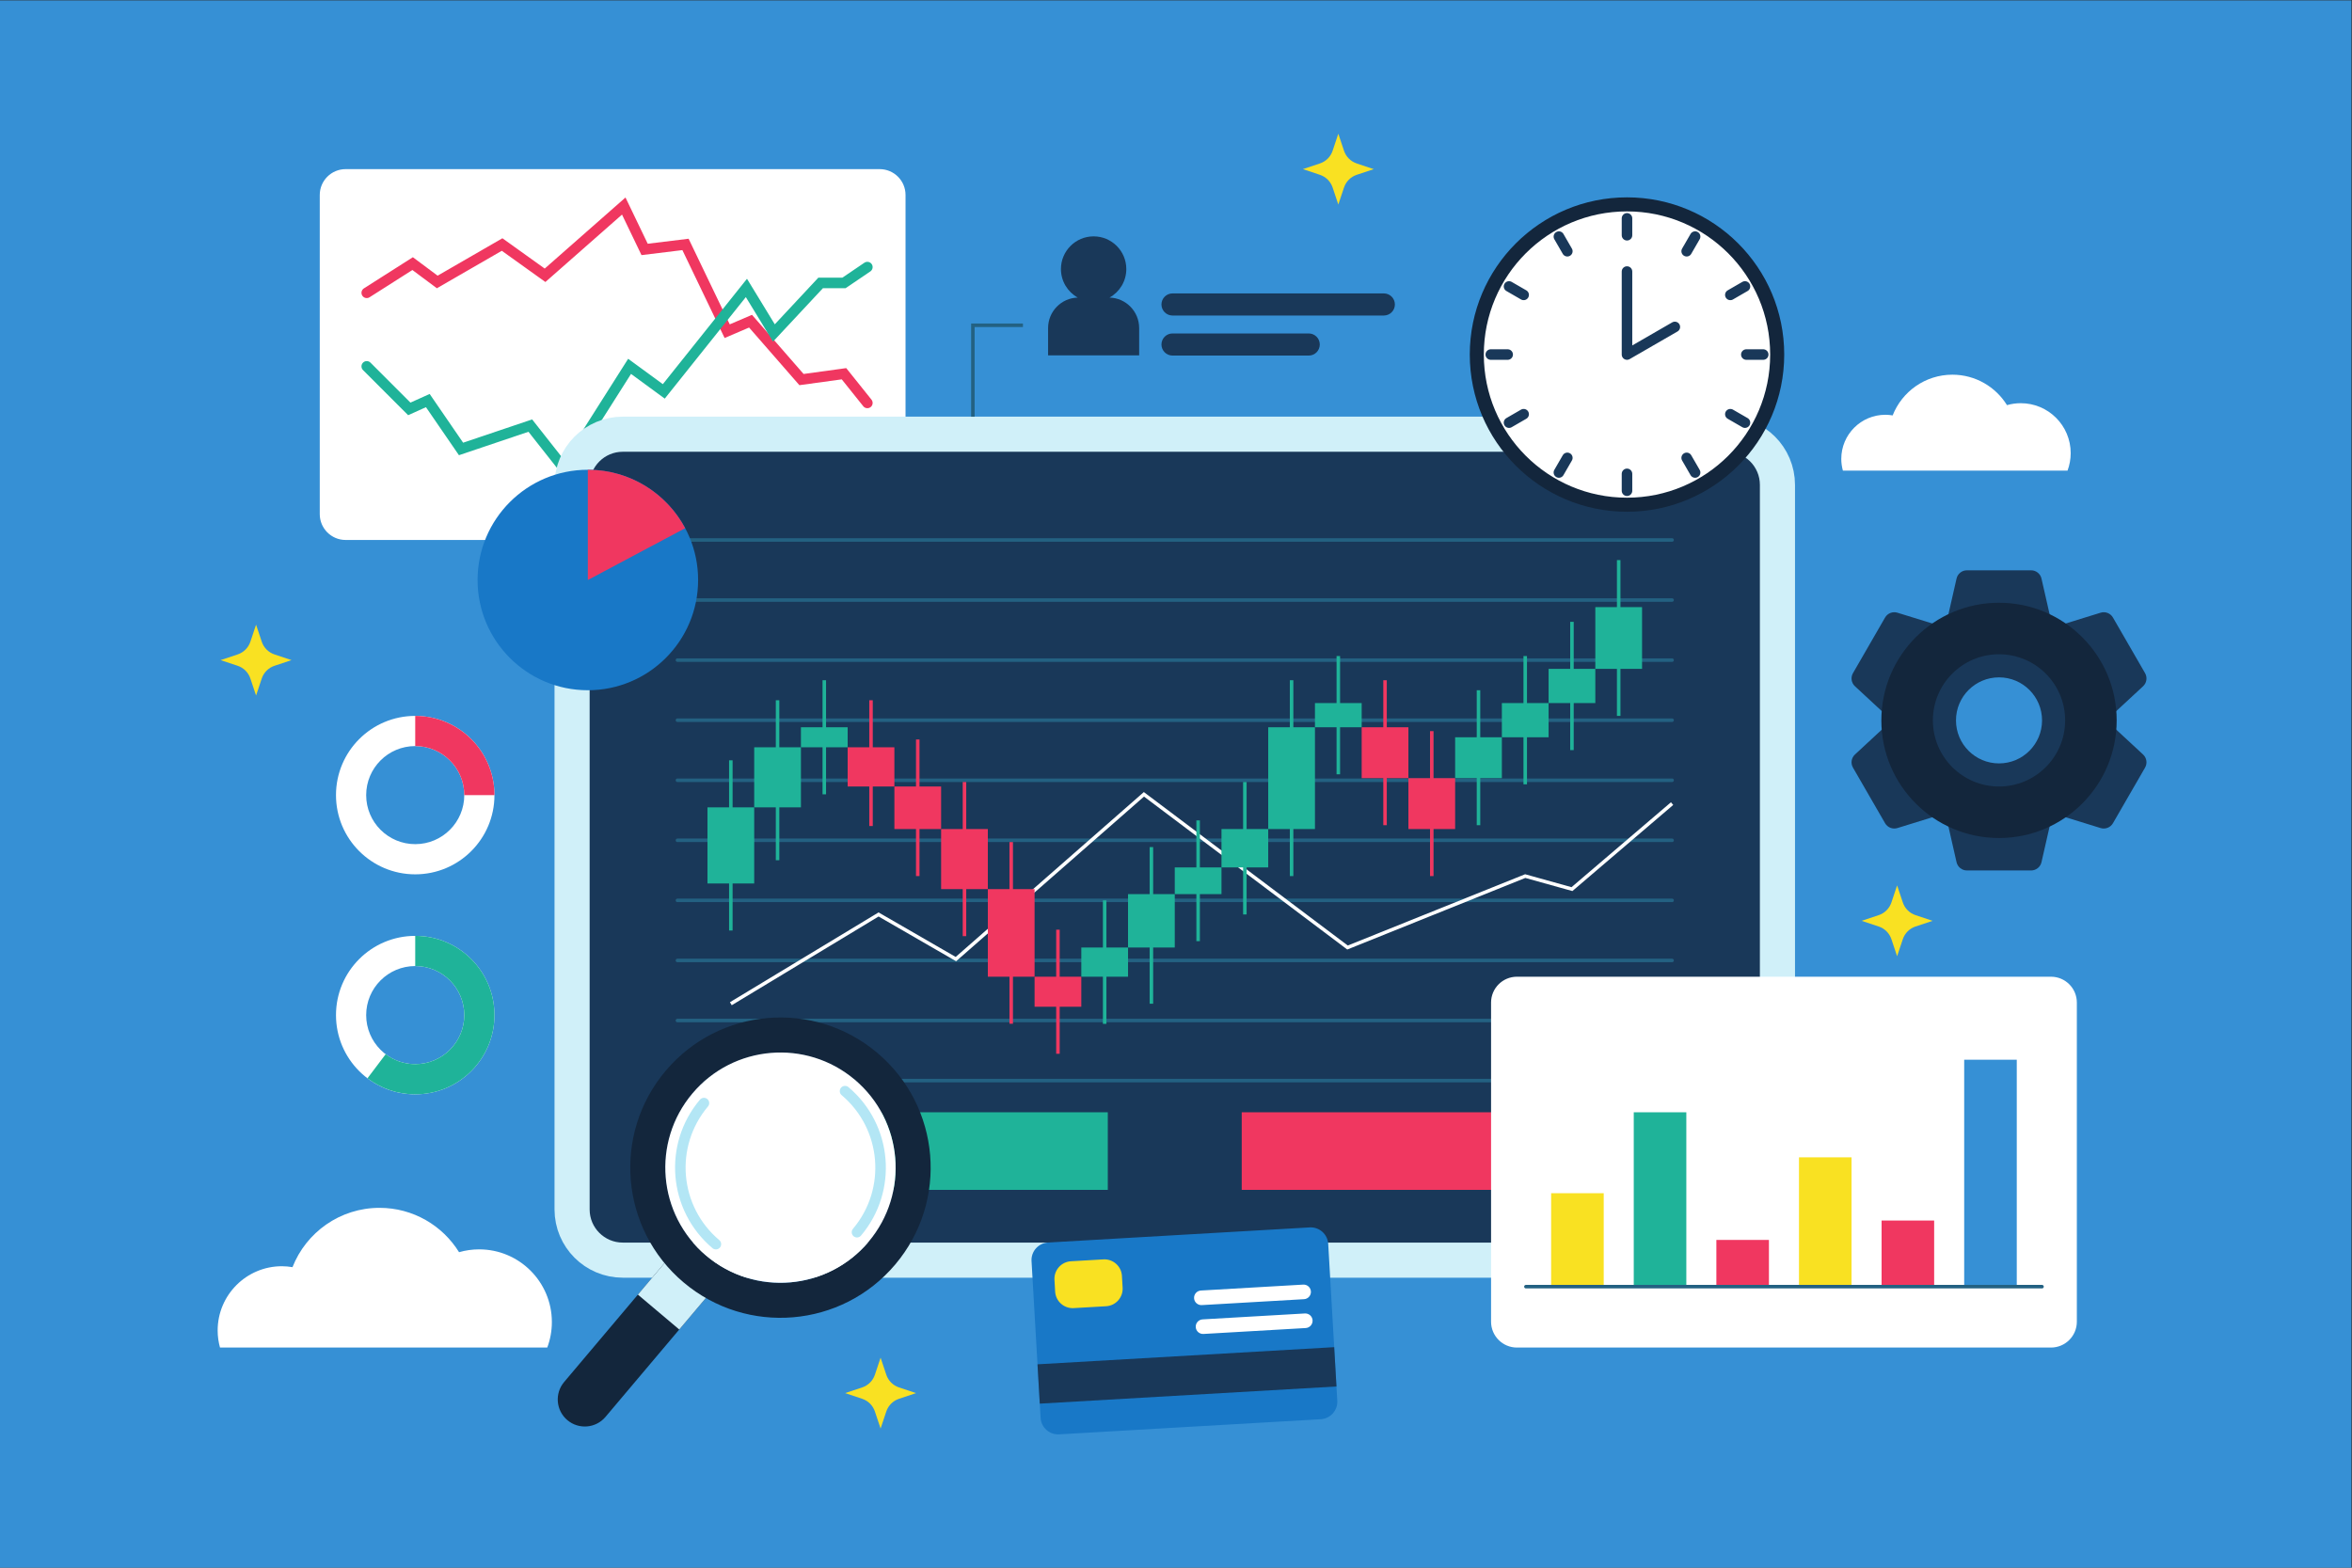
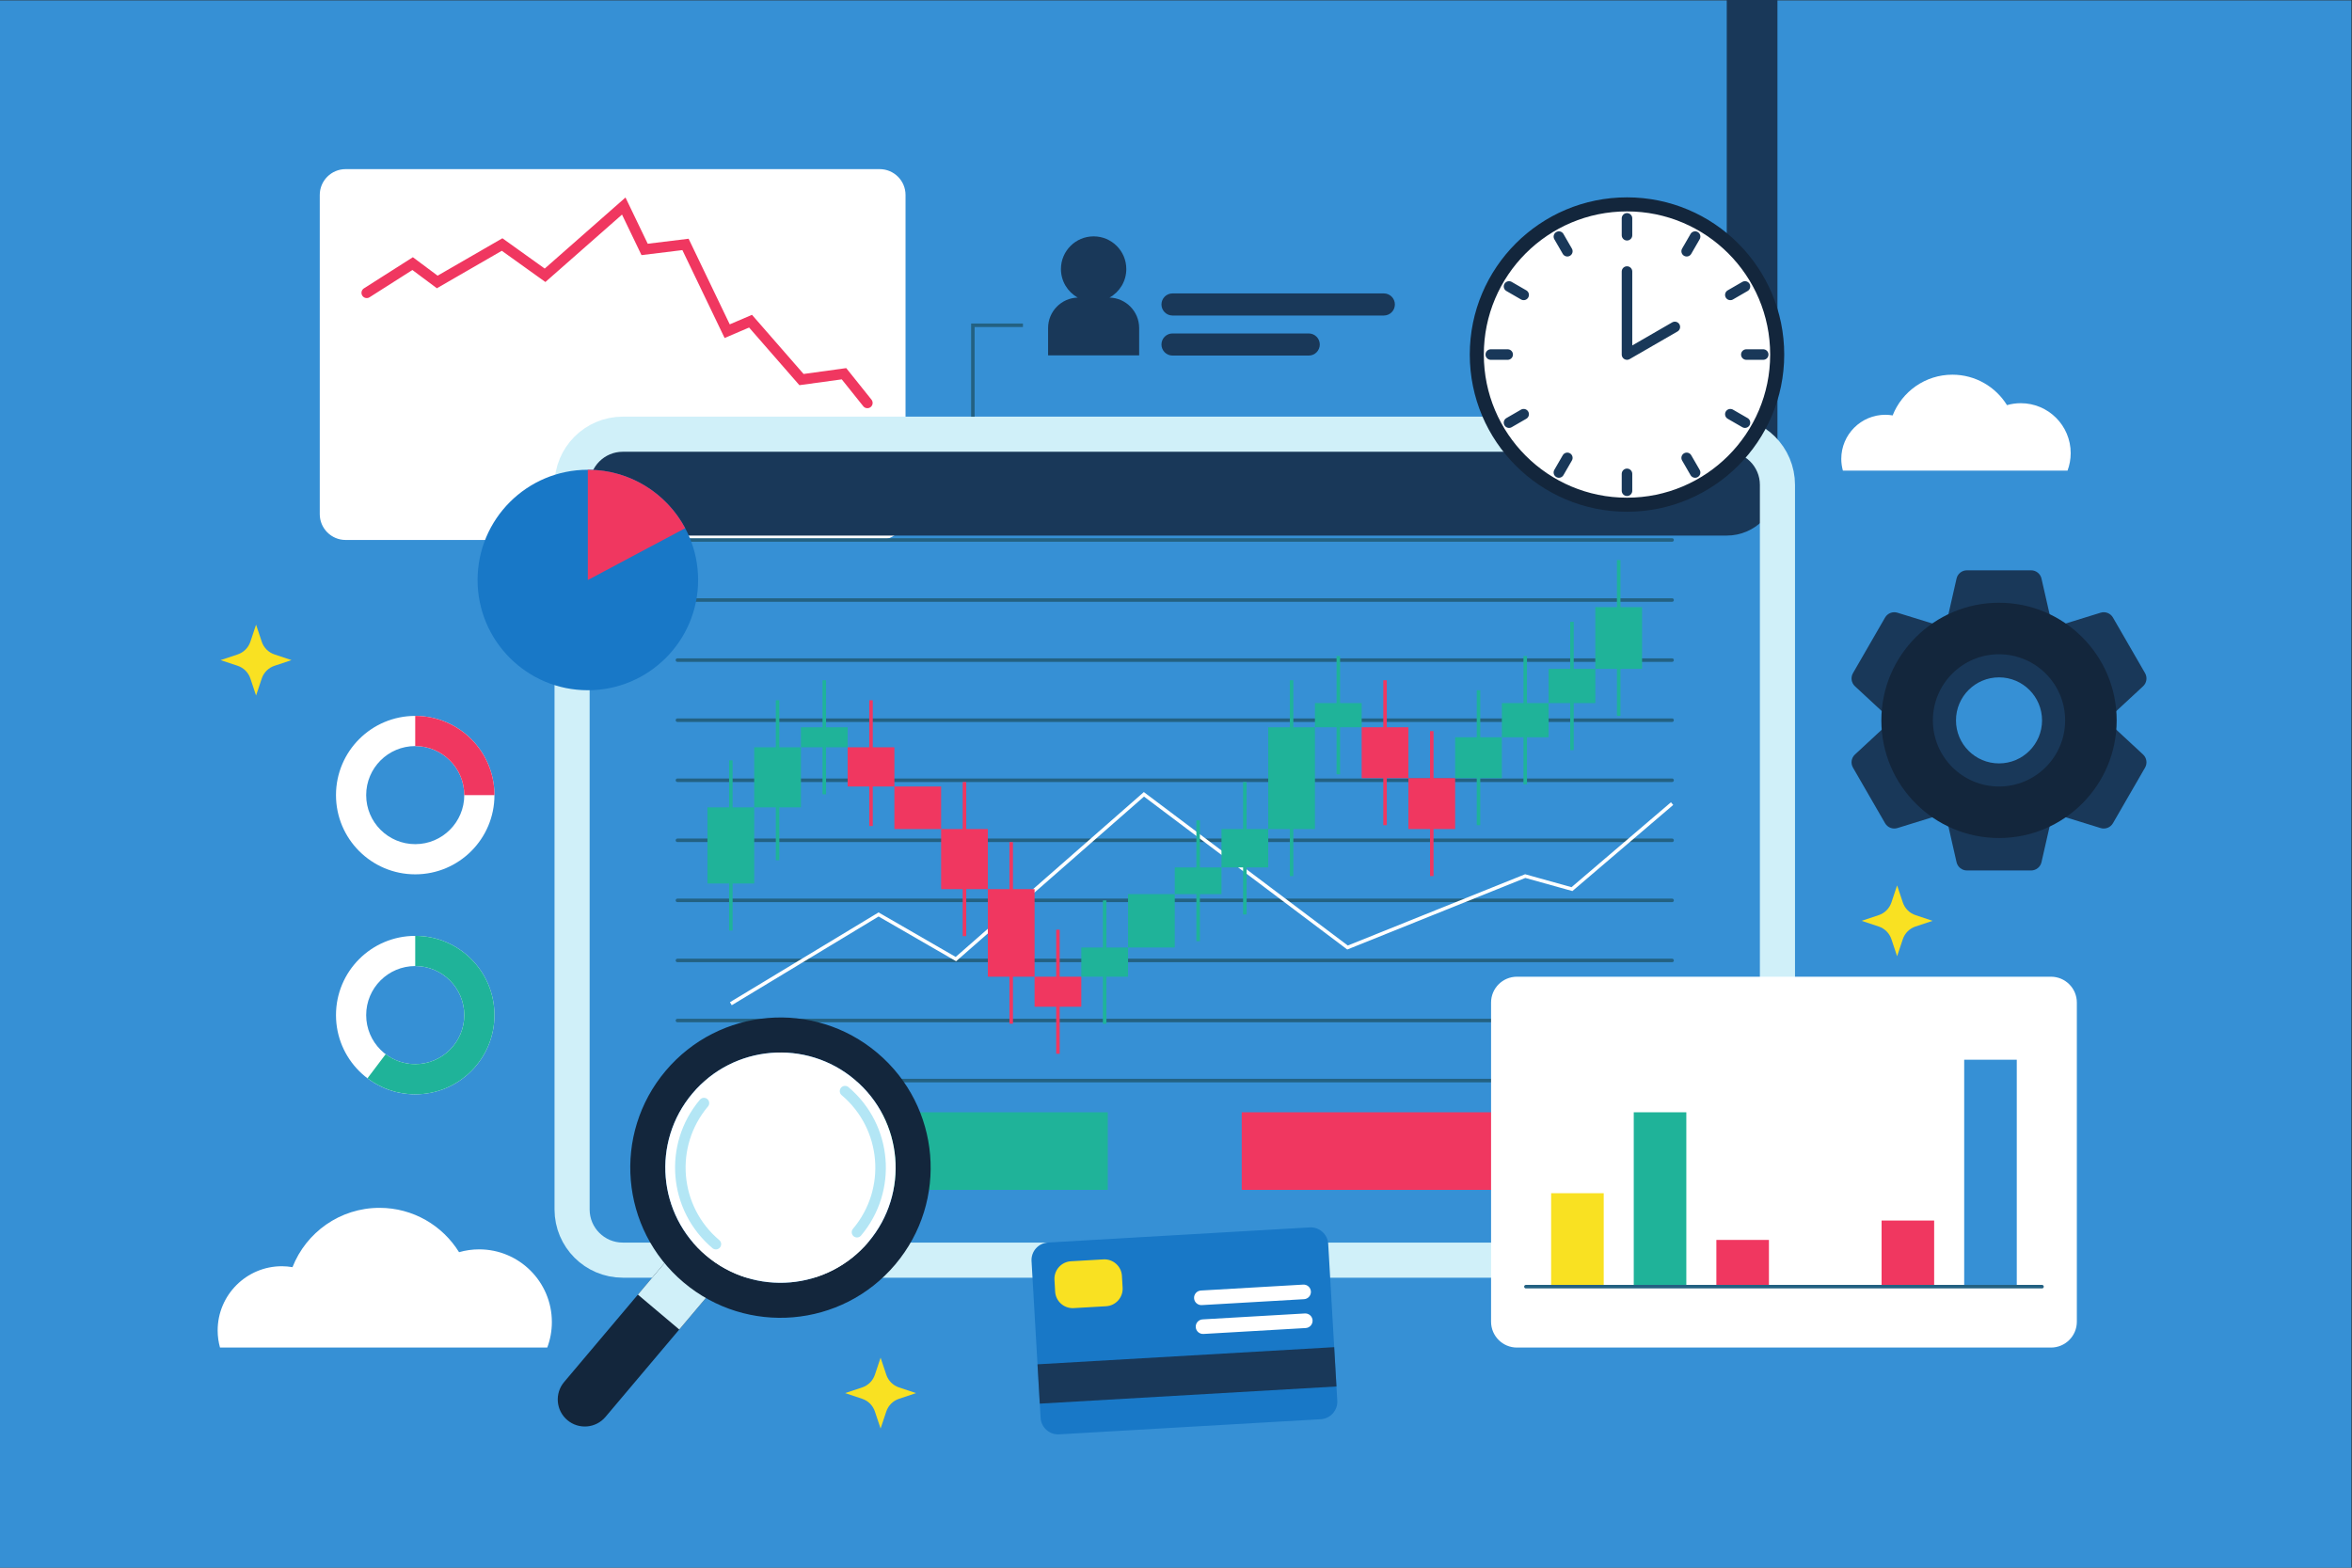
<svg xmlns="http://www.w3.org/2000/svg" viewBox="0 0 1000 666.667" height="666.667" width="1000" xml:space="preserve" id="svg2" version="1.1">
  <rect x="0" y="0" width="1000" height="666.667" fill="#333333" stroke="none" />
  <defs id="defs6" />
  <g transform="matrix(1.333,0,0,-1.333,0,666.667)" id="g10">
    <g transform="scale(0.1)" id="g12">
      <path id="path14" style="fill:#3690d5;fill-opacity:1;fill-rule:nonzero;stroke:none" d="M 7500,0 H 0 V 5000 H 7500 V 0" />
      <path id="path16" style="fill:#ffffff;fill-opacity:1;fill-rule:nonzero;stroke:none" d="M 2805.77,4461.69 H 1102.39 c -45.56,0 -82.5,-36.94 -82.5,-82.5 V 3361.15 c 0,-45.57 36.94,-82.51 82.5,-82.51 h 1703.38 c 45.57,0 82.51,36.94 82.51,82.51 v 1018.04 c 0,45.56 -36.94,82.5 -82.51,82.5" />
      <path id="path18" style="fill:none;stroke:#f03760;stroke-width:33.602;stroke-linecap:round;stroke-linejoin:miter;stroke-miterlimit:10;stroke-dasharray:none;stroke-opacity:1" d="m 1169.75,4067.12 146.38,93.15 78.5,-58.55 206.88,119.45 136.99,-98.15 251,220.9 66.54,-138.4 130.41,15.97 132.93,-276.8 74.52,31.94 162.51,-186.31 135.58,18.63 74.53,-93.15" />
-       <path id="path20" style="fill:none;stroke:#1fb399;stroke-width:33.602;stroke-linecap:round;stroke-linejoin:miter;stroke-miterlimit:10;stroke-dasharray:none;stroke-opacity:1" d="m 1169.75,3832.5 135.74,-135.74 59.05,26.62 105.96,-154.37 220.91,74.52 109.12,-138.4 207.6,327.37 109.12,-79.84 263.49,330.02 87.68,-143.72 149.05,159.7 h 74.52 l 74.53,50.56" />
-       <path id="path22" style="fill:#193859;fill-opacity:1;fill-rule:nonzero;stroke:none" d="m 5507.59,3616.05 h -3521.2 c -89.3,0 -161.69,-72.39 -161.69,-161.68 V 1142.83 c 0,-89.3 72.39,-161.689 161.69,-161.689 h 3521.2 c 89.3,0 161.69,72.389 161.69,161.689 v 2311.54 c 0,89.29 -72.39,161.68 -161.69,161.68" />
+       <path id="path22" style="fill:#193859;fill-opacity:1;fill-rule:nonzero;stroke:none" d="m 5507.59,3616.05 h -3521.2 c -89.3,0 -161.69,-72.39 -161.69,-161.68 c 0,-89.3 72.39,-161.689 161.69,-161.689 h 3521.2 c 89.3,0 161.69,72.389 161.69,161.689 v 2311.54 c 0,89.29 -72.39,161.68 -161.69,161.68" />
      <path id="path24" style="fill:none;stroke:#d0f0f9;stroke-width:112.006;stroke-linecap:butt;stroke-linejoin:miter;stroke-miterlimit:10;stroke-dasharray:none;stroke-opacity:1" d="m 5507.59,3616.05 h -3521.2 c -89.3,0 -161.69,-72.39 -161.69,-161.68 V 1142.83 c 0,-89.3 72.39,-161.689 161.69,-161.689 h 3521.2 c 89.3,0 161.69,72.389 161.69,161.689 v 2311.54 c 0,89.29 -72.39,161.68 -161.69,161.68 z" />
      <path id="path26" style="fill:none;stroke:#236182;stroke-width:11.201;stroke-linecap:round;stroke-linejoin:miter;stroke-miterlimit:10;stroke-dasharray:none;stroke-opacity:1" d="M 2160.72,3278.64 H 5333.26" />
      <path id="path28" style="fill:none;stroke:#236182;stroke-width:11.201;stroke-linecap:round;stroke-linejoin:miter;stroke-miterlimit:10;stroke-dasharray:none;stroke-opacity:1" d="M 2160.72,3087.01 H 5333.26" />
      <path id="path30" style="fill:none;stroke:#236182;stroke-width:11.201;stroke-linecap:round;stroke-linejoin:miter;stroke-miterlimit:10;stroke-dasharray:none;stroke-opacity:1" d="M 2160.72,2895.38 H 5333.26" />
      <path id="path32" style="fill:none;stroke:#236182;stroke-width:11.201;stroke-linecap:round;stroke-linejoin:miter;stroke-miterlimit:10;stroke-dasharray:none;stroke-opacity:1" d="M 2160.72,2703.75 H 5333.26" />
      <path id="path34" style="fill:none;stroke:#236182;stroke-width:11.201;stroke-linecap:round;stroke-linejoin:miter;stroke-miterlimit:10;stroke-dasharray:none;stroke-opacity:1" d="M 2160.72,2512.12 H 5333.26" />
      <path id="path36" style="fill:none;stroke:#236182;stroke-width:11.201;stroke-linecap:round;stroke-linejoin:miter;stroke-miterlimit:10;stroke-dasharray:none;stroke-opacity:1" d="M 2160.72,2320.49 H 5333.26" />
      <path id="path38" style="fill:none;stroke:#236182;stroke-width:11.201;stroke-linecap:round;stroke-linejoin:miter;stroke-miterlimit:10;stroke-dasharray:none;stroke-opacity:1" d="M 2160.72,2128.86 H 5333.26" />
      <path id="path40" style="fill:none;stroke:#236182;stroke-width:11.201;stroke-linecap:round;stroke-linejoin:miter;stroke-miterlimit:10;stroke-dasharray:none;stroke-opacity:1" d="M 2160.72,1937.23 H 5333.26" />
      <path id="path42" style="fill:none;stroke:#236182;stroke-width:11.201;stroke-linecap:round;stroke-linejoin:miter;stroke-miterlimit:10;stroke-dasharray:none;stroke-opacity:1" d="M 2160.72,1745.6 H 5333.26" />
      <path id="path44" style="fill:none;stroke:#236182;stroke-width:11.201;stroke-linecap:round;stroke-linejoin:miter;stroke-miterlimit:10;stroke-dasharray:none;stroke-opacity:1" d="M 2160.72,1553.97 H 5333.26" />
      <path id="path46" style="fill:none;stroke:#ffffff;stroke-width:11.201;stroke-linecap:butt;stroke-linejoin:miter;stroke-miterlimit:10;stroke-dasharray:none;stroke-opacity:1" d="m 2331.06,1799.17 471.24,284.78 246.63,-142.39 599.74,525.65 649.41,-488.72 566.75,227.89 149.05,-41.59 319.38,272.81" />
      <path id="path48" style="fill:none;stroke:#1fb399;stroke-width:11.201;stroke-linecap:butt;stroke-linejoin:miter;stroke-miterlimit:10;stroke-dasharray:none;stroke-opacity:1" d="M 2331.06,2575.67 V 2032.71" />
      <path id="path50" style="fill:none;stroke:#1fb399;stroke-width:11.201;stroke-linecap:butt;stroke-linejoin:miter;stroke-miterlimit:10;stroke-dasharray:none;stroke-opacity:1" d="m 3523.42,2128.86 v -393.9" />
-       <path id="path52" style="fill:none;stroke:#1fb399;stroke-width:11.201;stroke-linecap:butt;stroke-linejoin:miter;stroke-miterlimit:10;stroke-dasharray:none;stroke-opacity:1" d="m 3672.47,2298.87 v -499.7" />
      <path id="path54" style="fill:none;stroke:#1fb399;stroke-width:11.201;stroke-linecap:butt;stroke-linejoin:miter;stroke-miterlimit:10;stroke-dasharray:none;stroke-opacity:1" d="M 3821.51,2384.04 V 1998.78" />
      <path id="path56" style="fill:none;stroke:#1fb399;stroke-width:11.201;stroke-linecap:butt;stroke-linejoin:miter;stroke-miterlimit:10;stroke-dasharray:none;stroke-opacity:1" d="M 3970.56,2506.47 V 2083.95" />
      <path id="path58" style="fill:none;stroke:#1fb399;stroke-width:11.201;stroke-linecap:butt;stroke-linejoin:miter;stroke-miterlimit:10;stroke-dasharray:none;stroke-opacity:1" d="M 4119.61,2831.17 V 2206.38" />
      <path id="path60" style="fill:none;stroke:#1fb399;stroke-width:11.201;stroke-linecap:butt;stroke-linejoin:miter;stroke-miterlimit:10;stroke-dasharray:none;stroke-opacity:1" d="M 4268.65,2908.36 V 2531.09" />
      <path id="path62" style="fill:none;stroke:#f03760;stroke-width:11.201;stroke-linecap:butt;stroke-linejoin:miter;stroke-miterlimit:10;stroke-dasharray:none;stroke-opacity:1" d="M 4417.7,2831.17 V 2368.73" />
      <path id="path64" style="fill:none;stroke:#f03760;stroke-width:11.201;stroke-linecap:butt;stroke-linejoin:miter;stroke-miterlimit:10;stroke-dasharray:none;stroke-opacity:1" d="M 4566.74,2668.82 V 2206.38" />
      <path id="path66" style="fill:none;stroke:#1fb399;stroke-width:11.201;stroke-linecap:butt;stroke-linejoin:miter;stroke-miterlimit:10;stroke-dasharray:none;stroke-opacity:1" d="M 4715.79,2799.24 V 2368.73" />
      <path id="path68" style="fill:none;stroke:#1fb399;stroke-width:11.201;stroke-linecap:butt;stroke-linejoin:miter;stroke-miterlimit:10;stroke-dasharray:none;stroke-opacity:1" d="M 4864.83,2908.36 V 2499.15" />
      <path id="path70" style="fill:none;stroke:#1fb399;stroke-width:11.201;stroke-linecap:butt;stroke-linejoin:miter;stroke-miterlimit:10;stroke-dasharray:none;stroke-opacity:1" d="M 5013.88,3017.48 V 2608.27" />
      <path id="path72" style="fill:none;stroke:#1fb399;stroke-width:11.201;stroke-linecap:butt;stroke-linejoin:miter;stroke-miterlimit:10;stroke-dasharray:none;stroke-opacity:1" d="M 5162.93,3214.43 V 2717.39" />
      <path id="path74" style="fill:none;stroke:#1fb399;stroke-width:11.201;stroke-linecap:butt;stroke-linejoin:miter;stroke-miterlimit:10;stroke-dasharray:none;stroke-opacity:1" d="M 2480.1,2767.3 V 2256.95" />
      <path id="path76" style="fill:none;stroke:#1fb399;stroke-width:11.201;stroke-linecap:butt;stroke-linejoin:miter;stroke-miterlimit:10;stroke-dasharray:none;stroke-opacity:1" d="M 2629.15,2831.17 V 2467.21" />
      <path id="path78" style="fill:none;stroke:#f03760;stroke-width:11.201;stroke-linecap:butt;stroke-linejoin:miter;stroke-miterlimit:10;stroke-dasharray:none;stroke-opacity:1" d="M 2778.19,2767.3 V 2366.07" />
-       <path id="path80" style="fill:none;stroke:#f03760;stroke-width:11.201;stroke-linecap:butt;stroke-linejoin:miter;stroke-miterlimit:10;stroke-dasharray:none;stroke-opacity:1" d="M 2927.24,2642.2 V 2206.38" />
      <path id="path82" style="fill:none;stroke:#f03760;stroke-width:11.201;stroke-linecap:butt;stroke-linejoin:miter;stroke-miterlimit:10;stroke-dasharray:none;stroke-opacity:1" d="M 3076.29,2506.47 V 2014.75" />
      <path id="path84" style="fill:none;stroke:#f03760;stroke-width:11.201;stroke-linecap:butt;stroke-linejoin:miter;stroke-miterlimit:10;stroke-dasharray:none;stroke-opacity:1" d="M 3225.33,2314.84 V 1735.29" />
      <path id="path86" style="fill:none;stroke:#f03760;stroke-width:11.201;stroke-linecap:butt;stroke-linejoin:miter;stroke-miterlimit:10;stroke-dasharray:none;stroke-opacity:1" d="M 3374.38,2035.38 V 1639.47" />
      <path id="path88" style="fill:#1fb399;fill-opacity:1;fill-rule:nonzero;stroke:none" d="m 2405.58,2425.62 h -149.05 v -242.86 h 149.05 v 242.86" />
      <path id="path90" style="fill:#1fb399;fill-opacity:1;fill-rule:nonzero;stroke:none" d="m 2554.63,2425.62 h -149.05 v 191.63 h 149.05 v -191.63" />
      <path id="path92" style="fill:#1fb399;fill-opacity:1;fill-rule:nonzero;stroke:none" d="m 2703.67,2681.13 h -149.04 v -63.88 h 149.04 v 63.88" />
      <path id="path94" style="fill:#f03760;fill-opacity:1;fill-rule:nonzero;stroke:none" d="m 2852.72,2492.16 h -149.05 v 125.09 h 149.05 v -125.09" />
      <path id="path96" style="fill:#f03760;fill-opacity:1;fill-rule:nonzero;stroke:none" d="m 3001.76,2492.16 h -149.04 v -135.74 h 149.04 v 135.74" />
      <path id="path98" style="fill:#f03760;fill-opacity:1;fill-rule:nonzero;stroke:none" d="m 3150.81,2164.79 h -149.05 v 191.63 h 149.05 v -191.63" />
      <path id="path100" style="fill:#f03760;fill-opacity:1;fill-rule:nonzero;stroke:none" d="m 3299.85,2164.79 h -149.04 v -279.46 h 149.04 v 279.46" />
      <path id="path102" style="fill:#f03760;fill-opacity:1;fill-rule:nonzero;stroke:none" d="m 3448.9,1789.52 h -149.05 v 95.81 h 149.05 v -95.81" />
      <path id="path104" style="fill:#1fb399;fill-opacity:1;fill-rule:nonzero;stroke:none" d="M 3597.95,1978.49 H 3448.9 v -93.16 h 149.05 v 93.16" />
      <path id="path106" style="fill:#1fb399;fill-opacity:1;fill-rule:nonzero;stroke:none" d="m 3746.99,1978.49 h -149.04 v 170.33 h 149.04 v -170.33" />
      <path id="path108" style="fill:#1fb399;fill-opacity:1;fill-rule:nonzero;stroke:none" d="m 3896.04,2233.99 h -149.05 v -85.17 h 149.05 v 85.17" />
      <path id="path110" style="fill:#1fb399;fill-opacity:1;fill-rule:nonzero;stroke:none" d="m 4045.08,2233.99 h -149.04 v 122.43 h 149.04 v -122.43" />
      <path id="path112" style="fill:#1fb399;fill-opacity:1;fill-rule:nonzero;stroke:none" d="m 4194.13,2681.13 h -149.05 v -324.71 h 149.05 v 324.71" />
      <path id="path114" style="fill:#1fb399;fill-opacity:1;fill-rule:nonzero;stroke:none" d="m 4343.17,2681.13 h -149.04 v 77.18 h 149.04 v -77.18" />
      <path id="path116" style="fill:#f03760;fill-opacity:1;fill-rule:nonzero;stroke:none" d="m 4492.22,2681.13 h -149.05 v -162.35 h 149.05 v 162.35" />
      <path id="path118" style="fill:#f03760;fill-opacity:1;fill-rule:nonzero;stroke:none" d="m 4641.27,2356.42 h -149.05 v 162.36 h 149.05 v -162.36" />
      <path id="path120" style="fill:#1fb399;fill-opacity:1;fill-rule:nonzero;stroke:none" d="m 4790.31,2649.19 h -149.04 v -130.41 h 149.04 v 130.41" />
      <path id="path122" style="fill:#1fb399;fill-opacity:1;fill-rule:nonzero;stroke:none" d="m 4939.36,2649.19 h -149.05 v 109.12 h 149.05 v -109.12" />
      <path id="path124" style="fill:#1fb399;fill-opacity:1;fill-rule:nonzero;stroke:none" d="m 5088.4,2867.44 h -149.04 v -109.13 h 149.04 v 109.13" />
      <path id="path126" style="fill:#1fb399;fill-opacity:1;fill-rule:nonzero;stroke:none" d="M 5237.45,2867.44 H 5088.4 v 196.95 h 149.05 v -196.95" />
      <path id="path128" style="fill:#1fb399;fill-opacity:1;fill-rule:nonzero;stroke:none" d="M 3533.4,1452.83 H 2415.56 V 1205.31 H 3533.4 v 247.52" />
      <path id="path130" style="fill:#f03760;fill-opacity:1;fill-rule:nonzero;stroke:none" d="M 5078.42,1452.83 H 3960.58 v -247.52 h 1117.84 v 247.52" />
      <path id="path132" style="fill:#ffffff;fill-opacity:1;fill-rule:nonzero;stroke:none" d="M 6541.75,1885.33 H 4838.37 c -45.57,0 -82.51,-36.94 -82.51,-82.5 V 784.789 c 0,-45.57 36.94,-82.508 82.51,-82.508 h 1703.38 c 45.57,0 82.51,36.938 82.51,82.508 V 1802.83 c 0,45.56 -36.94,82.5 -82.51,82.5" />
      <path id="path134" style="fill:#f9e122;fill-opacity:1;fill-rule:nonzero;stroke:none" d="m 5115.17,1194.67 h -167.68 v -298.1 h 167.68 v 298.1" />
      <path id="path136" style="fill:#1fb399;fill-opacity:1;fill-rule:nonzero;stroke:none" d="M 5378.66,1452.83 H 5210.98 V 896.57 h 167.68 v 556.26" />
      <path id="path138" style="fill:#f03760;fill-opacity:1;fill-rule:nonzero;stroke:none" d="M 5642.15,1045.62 H 5474.48 V 896.57 h 167.67 v 149.05" />
-       <path id="path140" style="fill:#f9e122;fill-opacity:1;fill-rule:nonzero;stroke:none" d="M 5905.64,1309.11 H 5737.97 V 896.57 h 167.67 v 412.54" />
      <path id="path142" style="fill:#f03760;fill-opacity:1;fill-rule:nonzero;stroke:none" d="M 6169.13,1107.5 H 6001.46 V 896.57 h 167.67 v 210.93" />
      <path id="path144" style="fill:#3690d5;fill-opacity:1;fill-rule:nonzero;stroke:none" d="M 6432.63,1620.51 H 6264.95 V 896.57 h 167.68 v 723.94" />
      <path id="path146" style="fill:none;stroke:#236182;stroke-width:11.201;stroke-linecap:round;stroke-linejoin:miter;stroke-miterlimit:10;stroke-dasharray:none;stroke-opacity:1" d="M 4866.98,896.57 H 6513.14" />
      <path id="path148" style="fill:#1878c7;fill-opacity:1;fill-rule:nonzero;stroke:none" d="m 3342.84,1037.31 834.47,48.26 c 30.88,1.78 57.36,-21.8 59.14,-52.68 l 28.92,-500.089 c 1.79,-30.879 -21.8,-57.36 -52.68,-59.153 l -834.46,-48.25 c -30.88,-1.789 -57.36,21.801 -59.15,52.684 l -28.91,500.09 c -1.79,30.878 21.79,57.358 52.67,59.138" />
      <path id="path150" style="fill:#193859;fill-opacity:1;fill-rule:nonzero;stroke:none" d="m 3309.21,648.801 946.29,54.719 7.25,-125.418 -946.29,-54.723 -7.25,125.422" />
      <path id="path152" style="fill:#f9e122;fill-opacity:1;fill-rule:nonzero;stroke:none" d="m 3415.98,977.559 103.4,5.98 c 30.88,1.781 57.36,-21.797 59.14,-52.68 l 2.18,-37.64 c 1.79,-30.879 -21.8,-57.36 -52.67,-59.137 l -103.41,-5.98 c -30.88,-1.793 -57.36,21.796 -59.14,52.668 l -2.18,37.652 c -1.79,30.879 21.8,57.348 52.68,59.137" />
      <path id="path154" style="fill:#ffffff;fill-opacity:1;fill-rule:nonzero;stroke:none" d="m 3835.81,792.16 326.16,18.86 c 12.84,0.75 23.85,-9.059 24.6,-21.899 v 0 c 0.74,-12.84 -9.07,-23.851 -21.91,-24.601 L 3838.5,745.66 c -12.84,-0.738 -23.85,9.07 -24.59,21.91 v 0 c -0.74,12.84 9.06,23.852 21.9,24.59" />
      <path id="path156" style="fill:#ffffff;fill-opacity:1;fill-rule:nonzero;stroke:none" d="m 3830.49,884.23 326.16,18.86 c 12.84,0.742 23.85,-9.07 24.59,-21.91 v 0 c 0.74,-12.84 -9.06,-23.848 -21.9,-24.59 l -326.16,-18.86 c -12.84,-0.75 -23.85,9.059 -24.6,21.899 v 0 c -0.74,12.84 9.07,23.851 21.91,24.601" />
      <path id="path158" style="fill:#13263c;fill-opacity:1;fill-rule:nonzero;stroke:none" d="M 2282.39,897.141 2150.47,1008.46 1799.32,592.352 c -30.74,-36.43 -26.13,-90.883 10.3,-121.622 v 0 c 36.43,-30.742 90.88,-26.128 121.62,10.301 l 351.15,416.11" />
      <path id="path160" style="fill:#d0f0f9;fill-opacity:1;fill-rule:nonzero;stroke:none" d="M 2034.6,871.16 2166.52,759.84 2282.38,897.141 2150.47,1008.46 2034.6,871.16" />
      <path id="path162" style="fill:#13263c;fill-opacity:1;fill-rule:nonzero;stroke:none" d="m 2252.47,995.52 c -155.03,130.82 -174.65,362.55 -43.83,517.57 130.82,155.03 362.55,174.65 517.58,43.83 155.03,-130.82 174.65,-362.54 43.83,-517.57 C 2639.23,884.32 2407.5,864.699 2252.47,995.52 Z m 545.84,646.83 c -202.21,170.64 -504.46,145.05 -675.1,-57.16 -170.63,-202.21 -145.04,-504.47 57.17,-675.1 202.21,-170.641 504.46,-145.051 675.1,57.172 170.63,202.208 145.04,504.458 -57.17,675.088" />
      <path id="path164" style="fill:#ffffff;fill-opacity:1;fill-rule:nonzero;stroke:none" d="m 2770.05,1039.35 c 130.82,155.03 111.2,386.75 -43.83,517.57 -155.03,130.82 -386.76,111.2 -517.58,-43.83 -130.82,-155.02 -111.2,-386.75 43.83,-517.57 155.03,-130.821 386.76,-111.2 517.58,43.83" />
      <path id="path166" style="fill:none;stroke:#b3e6f5;stroke-width:33.602;stroke-linecap:round;stroke-linejoin:miter;stroke-miterlimit:10;stroke-dasharray:none;stroke-opacity:1" d="m 2733.41,1070.26 c 113.75,134.8 96.69,336.28 -38.11,450.03" />
      <path id="path168" style="fill:none;stroke:#b3e6f5;stroke-width:33.602;stroke-linecap:round;stroke-linejoin:miter;stroke-miterlimit:10;stroke-dasharray:none;stroke-opacity:1" d="m 2245.28,1482.18 c -113.75,-134.8 -96.69,-336.28 38.11,-450.03" />
      <path id="path170" style="fill:#ffffff;fill-opacity:1;fill-rule:nonzero;stroke:none" d="m 1324.38,2308.23 c -86.4,0 -156.44,70.04 -156.44,156.44 0,86.41 70.04,156.45 156.44,156.45 86.41,0 156.45,-70.04 156.45,-156.45 0,-86.4 -70.04,-156.44 -156.45,-156.44 z m 0,409.16 c -139.57,0 -252.72,-113.14 -252.72,-252.72 0,-139.57 113.15,-252.72 252.72,-252.72 139.58,0 252.72,113.15 252.72,252.72 0,139.58 -113.14,252.72 -252.72,252.72" />
      <path id="path172" style="fill:#f03760;fill-opacity:1;fill-rule:nonzero;stroke:none" d="m 1324.38,2717.39 v -96.27 c 86.41,0 156.45,-70.04 156.45,-156.45 h 96.27 c 0,139.58 -113.14,252.72 -252.72,252.72" />
      <path id="path174" style="fill:#ffffff;fill-opacity:1;fill-rule:nonzero;stroke:none" d="m 1324.38,1606.45 c -86.4,0 -156.44,70.05 -156.44,156.45 0,86.4 70.04,156.45 156.44,156.45 86.41,0 156.45,-70.05 156.45,-156.45 0,-86.4 -70.04,-156.45 -156.45,-156.45 z m 0,409.17 c -139.57,0 -252.72,-113.15 -252.72,-252.72 0,-139.57 113.15,-252.72 252.72,-252.72 139.58,0 252.72,113.15 252.72,252.72 0,139.57 -113.14,252.72 -252.72,252.72" />
      <path id="path176" style="fill:#1fb399;fill-opacity:1;fill-rule:nonzero;stroke:none" d="m 1324.38,2015.62 v -96.27 c 86.41,0 156.45,-70.05 156.45,-156.45 0,-86.4 -70.04,-156.45 -156.45,-156.45 -35.42,0 -67.98,11.91 -94.2,31.76 l -58.13,-76.94 c 42.36,-32.05 95.12,-51.09 152.33,-51.09 139.58,0 252.72,113.15 252.72,252.72 0,139.57 -113.14,252.72 -252.72,252.72" />
      <path id="path178" style="fill:#1878c7;fill-opacity:1;fill-rule:nonzero;stroke:none" d="m 2226.68,3150.93 c 0,194.24 -157.46,351.7 -351.69,351.7 -194.24,0 -351.7,-157.46 -351.7,-351.7 0,-194.23 157.46,-351.69 351.7,-351.69 194.23,0 351.69,157.46 351.69,351.69" />
      <path id="path180" style="fill:#f03760;fill-opacity:1;fill-rule:nonzero;stroke:none" d="m 2185.45,3316.2 c -59.17,110.92 -175.98,186.43 -310.46,186.43 v -351.7 l 310.46,165.27" />
      <path id="path182" style="fill:#ffffff;fill-opacity:1;fill-rule:nonzero;stroke:none" d="m 5668.5,3870.17 c 0,264.58 -214.49,479.08 -479.07,479.08 -264.59,0 -479.08,-214.5 -479.08,-479.08 0,-264.59 214.49,-479.08 479.08,-479.08 264.58,0 479.07,214.49 479.07,479.08" />
      <path id="path184" style="fill:none;stroke:#13263c;stroke-width:44.802;stroke-linecap:round;stroke-linejoin:miter;stroke-miterlimit:10;stroke-dasharray:none;stroke-opacity:1" d="m 5668.5,3870.17 c 0,264.58 -214.49,479.08 -479.07,479.08 -264.59,0 -479.08,-214.5 -479.08,-479.08 0,-264.59 214.49,-479.08 479.08,-479.08 264.58,0 479.07,214.49 479.07,479.08 z" />
      <path id="path186" style="fill:none;stroke:#193859;stroke-width:33.602;stroke-linecap:round;stroke-linejoin:miter;stroke-miterlimit:10;stroke-dasharray:none;stroke-opacity:1" d="m 5189.43,4250.77 v 53.89" />
      <path id="path188" style="fill:none;stroke:#193859;stroke-width:33.602;stroke-linecap:round;stroke-linejoin:miter;stroke-miterlimit:10;stroke-dasharray:none;stroke-opacity:1" d="m 4999.13,4199.78 -26.95,46.67" />
      <path id="path190" style="fill:none;stroke:#193859;stroke-width:33.602;stroke-linecap:round;stroke-linejoin:miter;stroke-miterlimit:10;stroke-dasharray:none;stroke-opacity:1" d="m 4859.82,4060.47 -46.67,26.95" />
      <path id="path192" style="fill:none;stroke:#193859;stroke-width:33.602;stroke-linecap:round;stroke-linejoin:miter;stroke-miterlimit:10;stroke-dasharray:none;stroke-opacity:1" d="m 4808.83,3870.17 h -53.9" />
      <path id="path194" style="fill:none;stroke:#193859;stroke-width:33.602;stroke-linecap:round;stroke-linejoin:miter;stroke-miterlimit:10;stroke-dasharray:none;stroke-opacity:1" d="m 4859.82,3679.87 -46.67,-26.95" />
      <path id="path196" style="fill:none;stroke:#193859;stroke-width:33.602;stroke-linecap:round;stroke-linejoin:miter;stroke-miterlimit:10;stroke-dasharray:none;stroke-opacity:1" d="m 4999.13,3540.56 -26.95,-46.68" />
      <path id="path198" style="fill:none;stroke:#193859;stroke-width:33.602;stroke-linecap:round;stroke-linejoin:miter;stroke-miterlimit:10;stroke-dasharray:none;stroke-opacity:1" d="m 5189.43,3489.57 v -53.9" />
      <path id="path200" style="fill:none;stroke:#193859;stroke-width:33.602;stroke-linecap:round;stroke-linejoin:miter;stroke-miterlimit:10;stroke-dasharray:none;stroke-opacity:1" d="m 5379.73,3540.56 26.95,-46.68" />
      <path id="path202" style="fill:none;stroke:#193859;stroke-width:33.602;stroke-linecap:round;stroke-linejoin:miter;stroke-miterlimit:10;stroke-dasharray:none;stroke-opacity:1" d="m 5519.04,3679.87 46.67,-26.95" />
      <path id="path204" style="fill:none;stroke:#193859;stroke-width:33.602;stroke-linecap:round;stroke-linejoin:miter;stroke-miterlimit:10;stroke-dasharray:none;stroke-opacity:1" d="m 5570.03,3870.17 h 53.89" />
      <path id="path206" style="fill:none;stroke:#193859;stroke-width:33.602;stroke-linecap:round;stroke-linejoin:miter;stroke-miterlimit:10;stroke-dasharray:none;stroke-opacity:1" d="m 5519.04,4060.47 46.67,26.95" />
      <path id="path208" style="fill:none;stroke:#193859;stroke-width:33.602;stroke-linecap:round;stroke-linejoin:miter;stroke-miterlimit:10;stroke-dasharray:none;stroke-opacity:1" d="m 5379.73,4199.78 26.95,46.67" />
      <path id="path210" style="fill:none;stroke:#193859;stroke-width:33.602;stroke-linecap:round;stroke-linejoin:round;stroke-miterlimit:10;stroke-dasharray:none;stroke-opacity:1" d="m 5189.43,4134.99 v -264.82 l 152.6,88.1" />
      <path id="path212" style="fill:#193859;fill-opacity:1;fill-rule:nonzero;stroke:none" d="m 3538.94,4051.93 c 31.91,17.82 53.51,51.88 53.51,91.02 0,57.58 -46.67,104.25 -104.24,104.25 -57.57,0 -104.25,-46.67 -104.25,-104.25 0,-39.14 21.61,-73.2 53.51,-91.02 -52.42,-1.48 -94.5,-44.34 -94.5,-97.12 v -87.14 h 290.47 v 87.14 c 0,52.78 -42.07,95.64 -94.5,97.12" />
      <path id="path214" style="fill:#193859;fill-opacity:1;fill-rule:nonzero;stroke:none" d="M 4413.83,4065.21 H 3739.8 c -19.47,0 -35.26,-15.79 -35.26,-35.26 v 0 c 0,-19.48 15.79,-35.27 35.26,-35.27 h 674.03 c 19.48,0 35.27,15.79 35.27,35.27 v 0 c 0,19.47 -15.79,35.26 -35.27,35.26" />
      <path id="path216" style="fill:#193859;fill-opacity:1;fill-rule:nonzero;stroke:none" d="m 4174.3,3937.46 h -434.5 c -19.47,0 -35.26,-15.79 -35.26,-35.27 v 0 c 0,-19.48 15.79,-35.26 35.26,-35.26 h 434.5 c 19.47,0 35.26,15.78 35.26,35.26 v 0 c 0,19.48 -15.79,35.27 -35.26,35.27" />
      <path id="path218" style="fill:none;stroke:#236182;stroke-width:11.201;stroke-linecap:butt;stroke-linejoin:miter;stroke-miterlimit:10;stroke-dasharray:none;stroke-opacity:1" d="M 3262.74,3963.57 H 3103.05 V 3671.8" />
      <path id="path220" style="fill:#193859;fill-opacity:1;fill-rule:nonzero;stroke:none" d="m 6478.4,3181.85 h -204.79 c -15.83,0 -29.56,-10.95 -33.07,-26.39 L 6207,3008.14 h 338.01 l -33.53,147.32 c -3.52,15.44 -17.25,26.39 -33.08,26.39" />
      <path id="path222" style="fill:#193859;fill-opacity:1;fill-rule:nonzero;stroke:none" d="m 6012.58,3031.14 -102.39,-177.35 c -7.92,-13.71 -5.3,-31.07 6.32,-41.84 l 110.81,-102.7 169,292.73 -144.34,44.61 c -15.13,4.68 -31.48,-1.73 -39.4,-15.45" />
      <path id="path224" style="fill:#193859;fill-opacity:1;fill-rule:nonzero;stroke:none" d="m 5910.19,2552.38 102.39,-177.35 c 7.92,-13.71 24.27,-20.12 39.4,-15.45 l 144.34,44.61 -169,292.73 -110.81,-102.7 c -11.61,-10.76 -14.24,-28.13 -6.32,-41.84" />
      <path id="path226" style="fill:#193859;fill-opacity:1;fill-rule:nonzero;stroke:none" d="m 6273.61,2224.32 h 204.79 c 15.84,0 29.56,10.96 33.08,26.39 l 33.53,147.32 H 6207 l 33.54,-147.32 c 3.51,-15.43 17.24,-26.39 33.07,-26.39" />
      <path id="path228" style="fill:#193859;fill-opacity:1;fill-rule:nonzero;stroke:none" d="m 6739.43,2375.03 102.4,177.35 c 7.91,13.71 5.29,31.08 -6.32,41.84 l -110.81,102.7 -169.01,-292.73 144.35,-44.61 c 15.13,-4.67 31.48,1.74 39.39,15.45" />
      <path id="path230" style="fill:#193859;fill-opacity:1;fill-rule:nonzero;stroke:none" d="m 6841.83,2853.79 -102.4,177.36 c -7.92,13.71 -24.26,20.12 -39.39,15.44 l -144.35,-44.61 169.01,-292.73 110.81,102.7 c 11.61,10.77 14.23,28.13 6.32,41.84" />
      <path id="path232" style="fill:#13263c;fill-opacity:1;fill-rule:nonzero;stroke:none" d="m 6751.28,2703.09 c 0,207.26 -168.01,375.27 -375.27,375.27 -207.26,0 -375.28,-168.01 -375.28,-375.27 0,-207.26 168.02,-375.28 375.28,-375.28 207.26,0 375.27,168.02 375.27,375.28" />
      <path id="path234" style="fill:#193859;fill-opacity:1;fill-rule:nonzero;stroke:none" d="m 6586.93,2703.09 c 0,116.49 -94.43,210.92 -210.92,210.92 -116.49,0 -210.93,-94.43 -210.93,-210.92 0,-116.49 94.44,-210.93 210.93,-210.93 116.49,0 210.92,94.44 210.92,210.93" />
      <path id="path236" style="fill:#3690d5;fill-opacity:1;fill-rule:nonzero;stroke:none" d="m 6513.25,2703.09 c 0,75.8 -61.44,137.24 -137.24,137.24 -75.8,0 -137.25,-61.44 -137.25,-137.24 0,-75.8 61.45,-137.25 137.25,-137.25 75.8,0 137.24,61.45 137.24,137.25" />
      <path id="path238" style="fill:#ffffff;fill-opacity:1;fill-rule:nonzero;stroke:none" d="m 1745.53,702.281 c 9.47,25.301 14.69,52.668 14.69,81.278 0,128.113 -103.86,231.971 -231.97,231.971 -22.23,0 -43.7,-3.2 -64.05,-9.03 -52.56,84.9 -146.5,141.48 -253.69,141.48 -126.23,0 -234.057,-78.46 -277.576,-189.25 -10.965,1.809 -22.149,2.989 -33.629,2.989 -113.258,0 -205.067,-91.809 -205.067,-205.059 0,-18.859 2.707,-37.051 7.477,-54.379 H 1745.53" />
      <path id="path240" style="fill:#ffffff;fill-opacity:1;fill-rule:nonzero;stroke:none" d="m 6594.56,3499.94 c 6.5,17.37 10.08,36.16 10.08,55.79 0,87.95 -71.29,159.24 -159.24,159.24 -15.26,0 -29.99,-2.19 -43.96,-6.19 -36.08,58.28 -100.57,97.12 -174.15,97.12 -86.65,0 -160.68,-53.87 -190.55,-129.92 -7.53,1.25 -15.2,2.06 -23.09,2.06 -77.74,0 -140.77,-63.03 -140.77,-140.77 0,-12.95 1.86,-25.43 5.14,-37.33 h 716.54" />
      <path id="path242" style="fill:#f9e122;fill-opacity:1;fill-rule:nonzero;stroke:none" d="m 2808.71,669.941 18.14,-54.339 c 6.38,-19.122 21.39,-34.133 40.52,-40.52 l 54.34,-18.141 -54.34,-18.14 c -19.13,-6.391 -34.14,-21.403 -40.52,-40.52 l -18.14,-54.34 -18.14,54.34 c -6.39,19.117 -21.4,34.129 -40.52,40.52 l -54.34,18.14 54.34,18.141 c 19.12,6.387 34.13,21.398 40.52,40.52 l 18.14,54.339" />
      <path id="path244" style="fill:#f9e122;fill-opacity:1;fill-rule:nonzero;stroke:none" d="m 6050.98,2176.66 18.14,-54.34 c 6.39,-19.13 21.4,-34.14 40.53,-40.52 l 54.33,-18.15 -54.33,-18.14 c -19.13,-6.38 -34.14,-21.39 -40.53,-40.52 l -18.14,-54.34 -18.14,54.34 c -6.38,19.13 -21.39,34.14 -40.52,40.52 l -54.34,18.14 54.34,18.15 c 19.13,6.38 34.14,21.39 40.52,40.52 l 18.14,54.34" />
-       <path id="path246" style="fill:#f9e122;fill-opacity:1;fill-rule:nonzero;stroke:none" d="m 4268.65,4574.7 18.14,-54.34 c 6.39,-19.13 21.4,-34.14 40.52,-40.52 l 54.34,-18.15 -54.34,-18.14 c -19.12,-6.38 -34.13,-21.39 -40.52,-40.52 l -18.14,-54.34 -18.14,54.34 c -6.38,19.13 -21.39,34.14 -40.52,40.52 l -54.34,18.14 54.34,18.15 c 19.13,6.38 34.14,21.39 40.52,40.52 l 18.14,54.34" />
      <path id="path248" style="fill:#f9e122;fill-opacity:1;fill-rule:nonzero;stroke:none" d="m 816.742,3008.38 18.145,-54.33 c 6.383,-19.13 21.394,-34.14 40.519,-40.53 l 54.34,-18.14 -54.34,-18.14 c -19.125,-6.38 -34.136,-21.39 -40.519,-40.52 l -18.145,-54.34 -18.14,54.34 c -6.383,19.13 -21.395,34.14 -40.52,40.52 l -54.34,18.14 54.34,18.14 c 19.125,6.39 34.137,21.4 40.52,40.53 l 18.14,54.33" />
    </g>
  </g>
</svg>